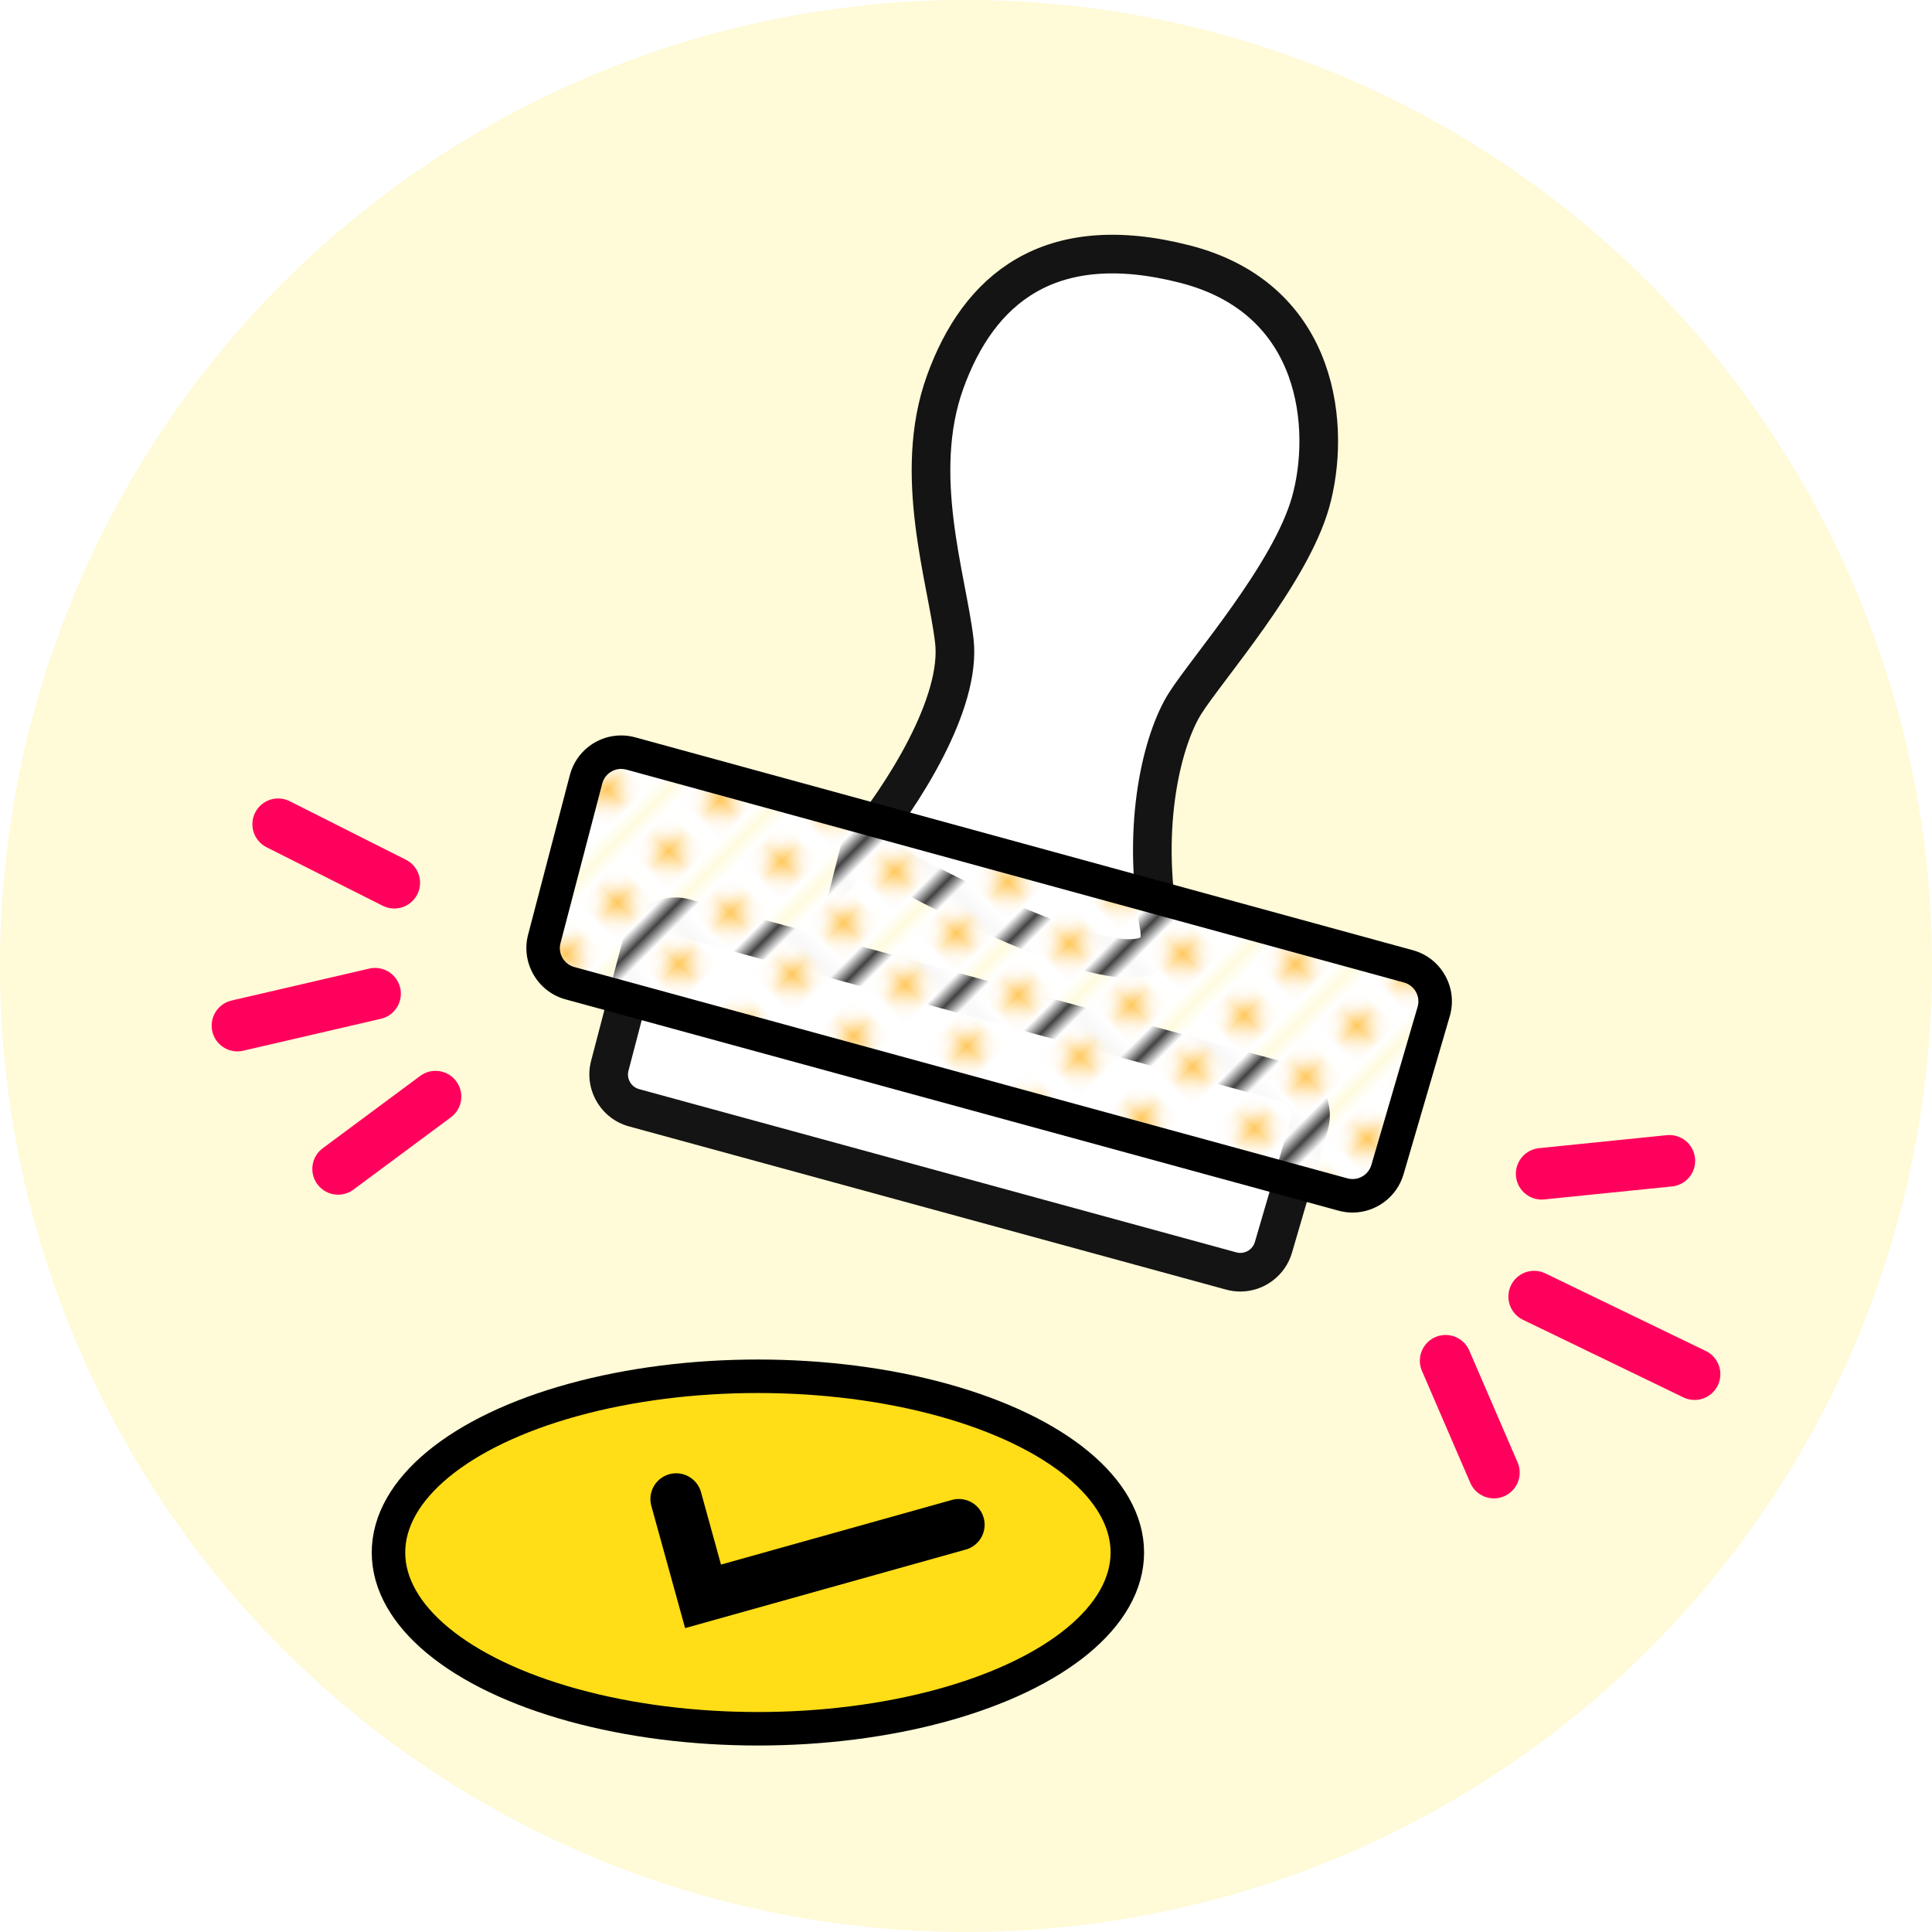
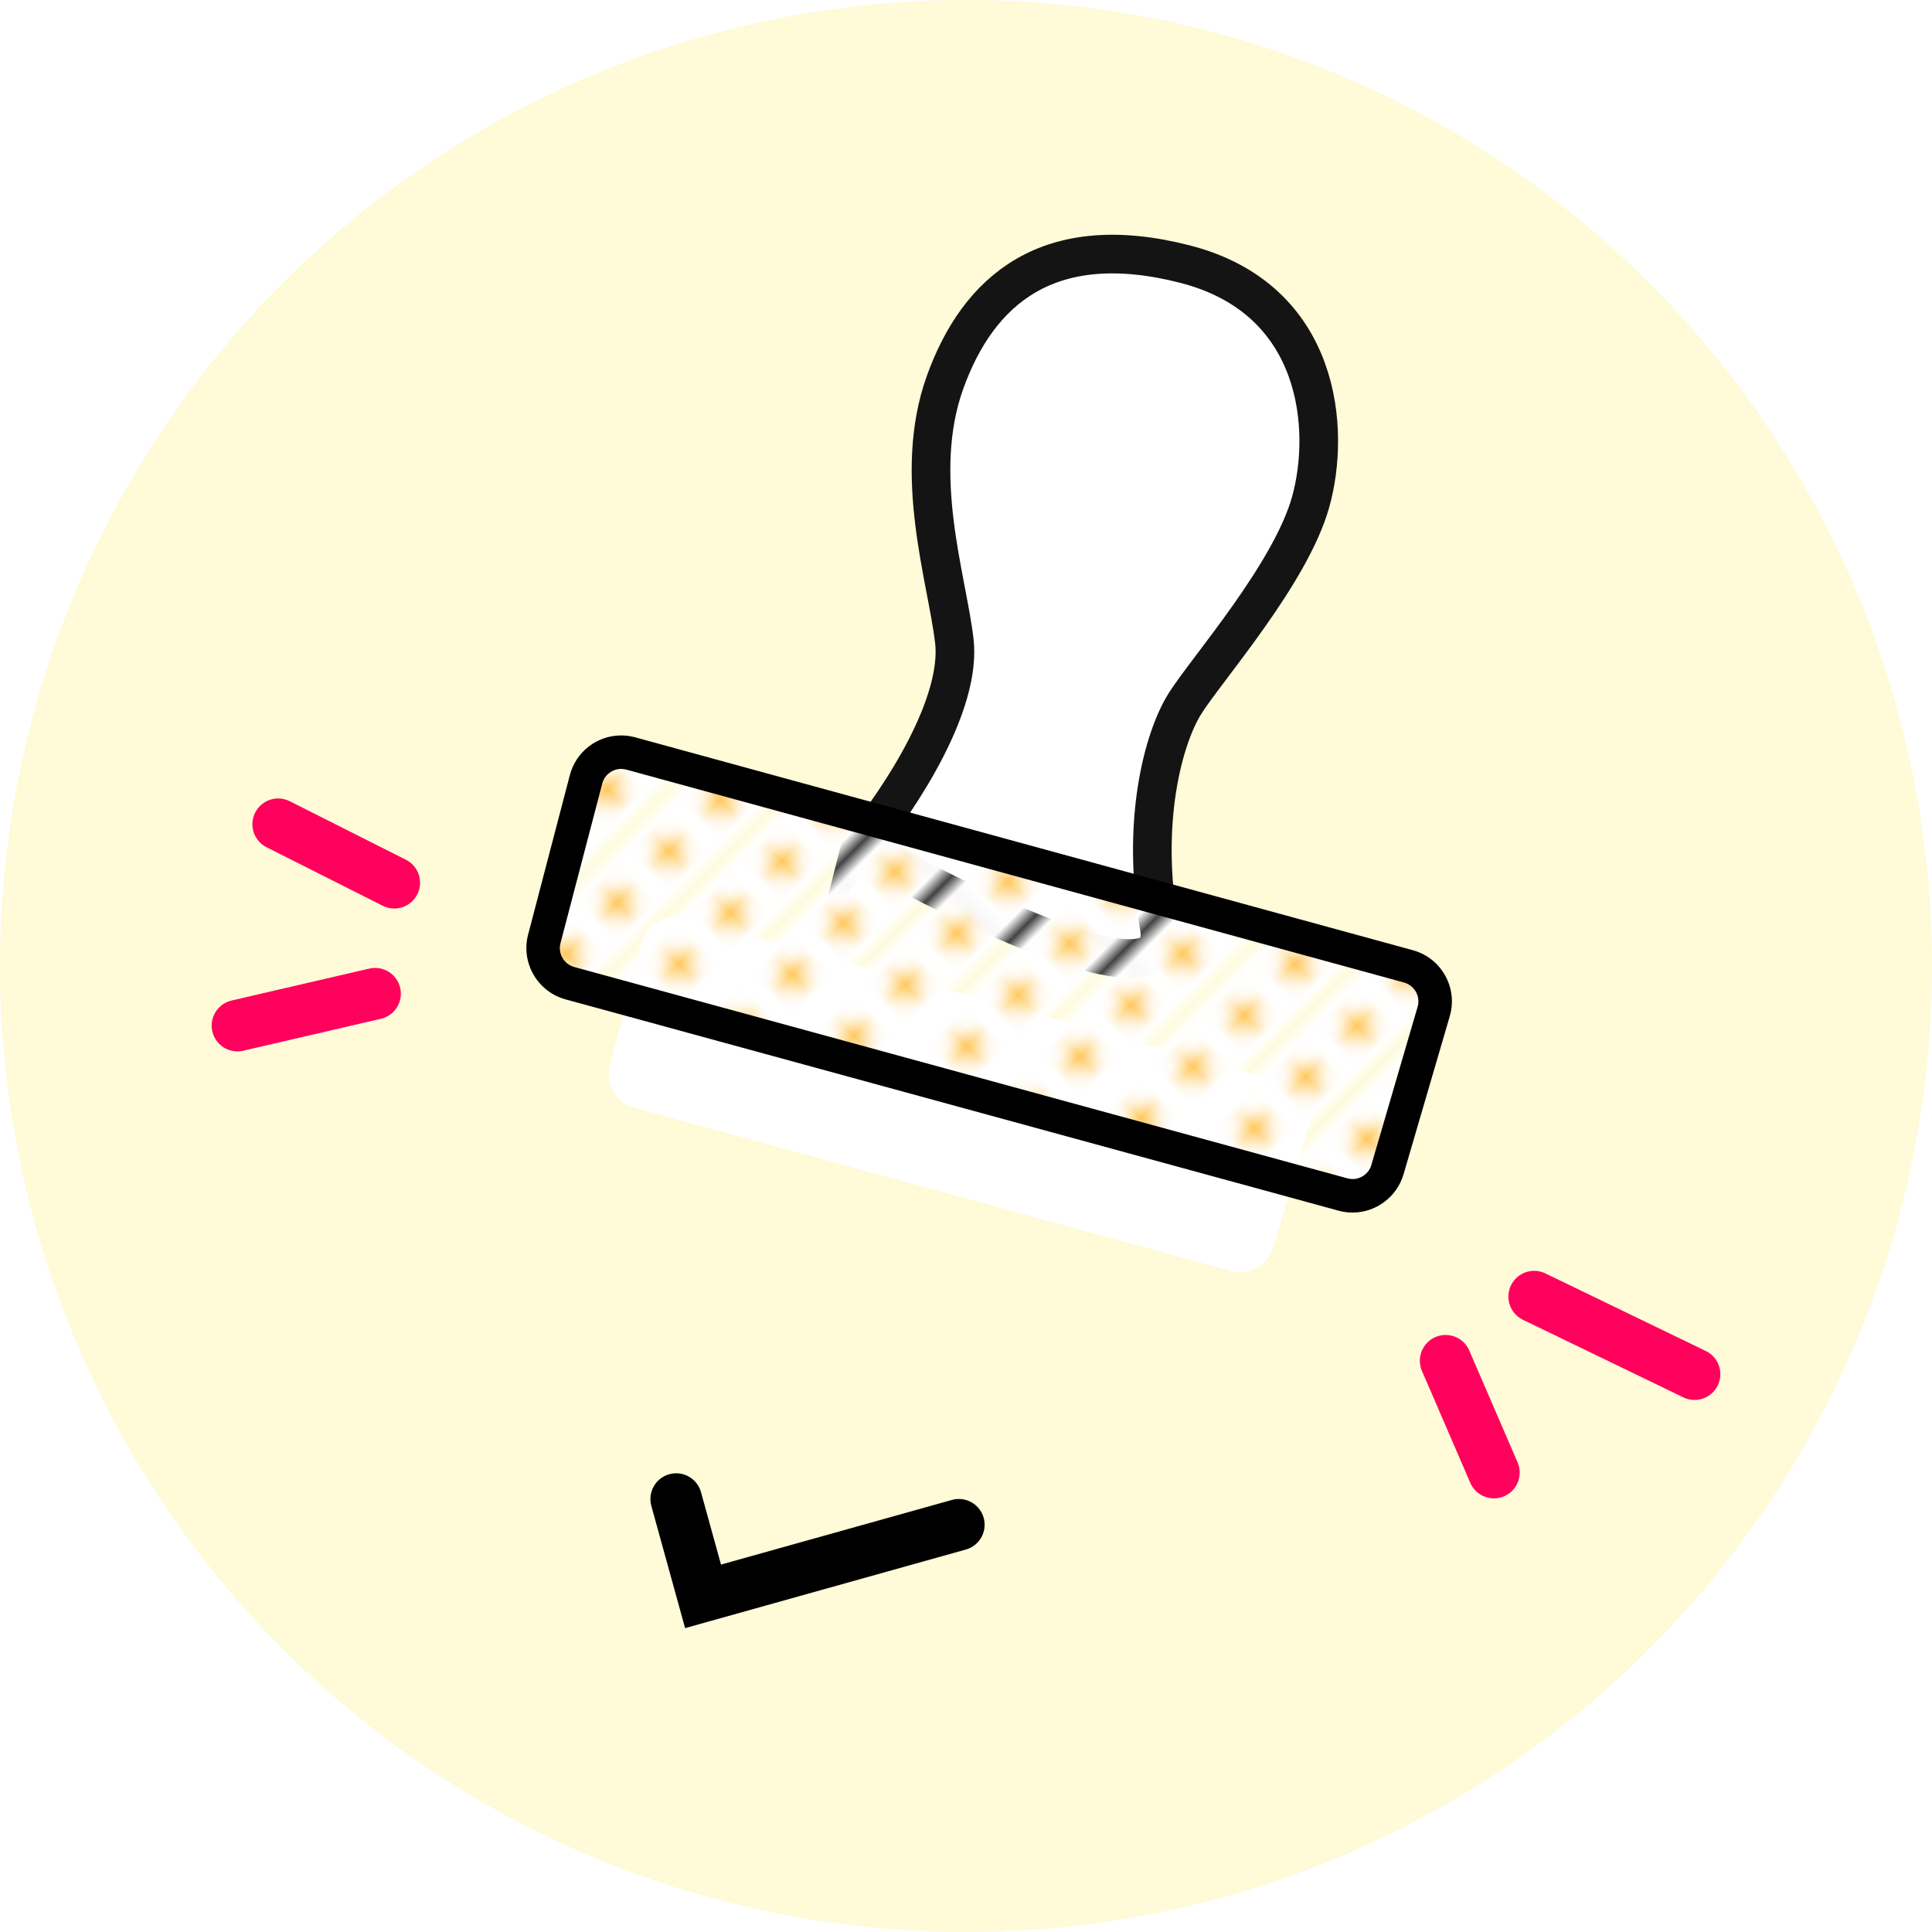
<svg xmlns="http://www.w3.org/2000/svg" viewBox="0 0 150 150">
  <defs>
    <style>.cls-1,.cls-2,.cls-3,.cls-4,.cls-5,.cls-6,.cls-7{stroke-width:0px;}.cls-1,.cls-8,.cls-9{fill:none;}.cls-10{fill:#ffdd17;stroke-linejoin:round;stroke-width:2.6px;}.cls-10,.cls-8{stroke:#000;}.cls-10,.cls-8,.cls-9{stroke-linecap:round;}.cls-2{fill:url(#_新規パターン_3);}.cls-8,.cls-9{stroke-width:4px;}.cls-8,.cls-9,.cls-11{stroke-miterlimit:10;}.cls-9{stroke:#ff005c;}.cls-11{stroke:#141414;stroke-width:3px;}.cls-11,.cls-5{fill:#fff;}.cls-4{fill:#141414;}.cls-6{fill:#fffad7;}.cls-7{fill:#ffc85c;}</style>
    <pattern id="_新規パターン_3" x="0" y="0" width="4.978" height="5.185" patternTransform="translate(4236.993 -8650.289) rotate(-45) scale(1.128)" patternUnits="userSpaceOnUse" viewBox="0 0 4.978 5.185">
      <rect class="cls-1" x="0" width="4.978" height="5.185" />
      <rect class="cls-5" x="0" y="-0" width="4.978" height="5.185" />
      <circle class="cls-7" cx="2.489" cy="2.592" r="1.058" />
    </pattern>
  </defs>
  <g id="_レイヤー_5">
    <circle class="cls-6" cx="75" cy="75" r="75" />
  </g>
  <g id="_レイヤー_1">
    <path class="cls-5" d="M96.301,98.774c-.237,0-.476-.032-.706-.095l-46.37-12.675c-1.407-.386-2.252-1.847-1.882-3.258l2.506-9.574c.307-1.175,1.37-1.997,2.585-1.997.239,0,.477.032.708.095l46.639,12.768c.698.191,1.276.645,1.629,1.276.352.631.434,1.36.23,2.054l-2.773,9.481c-.331,1.133-1.386,1.924-2.565,1.924Z" />
-     <path class="cls-4" d="M52.434,72.676c.103,0,.207.014.311.042l46.639,12.768c.633.173,1.001.832.817,1.462l-2.773,9.483c-.15.511-.617.845-1.126.845-.102,0-.207-.014-.31-.042l-46.371-12.675c-.62-.17-.989-.807-.826-1.429l2.506-9.575c.138-.528.614-.877,1.135-.877M52.434,69.676h-0c-1.897 0-3.557,1.282-4.037,3.118l-2.505,9.575c-.576,2.202.741,4.482,2.937,5.083l46.371,12.675c.359.098.73.148,1.101.148,1.841,0,3.488-1.235,4.005-3.003l2.773-9.482c.317-1.083.188-2.222-.362-3.208-.551-.985-1.453-1.692-2.542-1.99l-46.639-12.768c-.36-.098-.731-.148-1.103-.148h0Z" />
    <path class="cls-11" d="M66.783,65.797c3.296-4.013,7.883-11.179,7.309-16.052-.573-4.873-3.296-12.899-.717-20.065s8.026-11.896,18.632-9.173c10.606,2.723,11.322,12.899,9.746,18.488-1.577,5.59-8.026,12.899-9.746,15.622-1.72,2.723-3.44,9.316-2.006,17.342,1.433,8.026-23.218-6.163-23.218-6.163Z" />
    <path class="cls-2" d="M105.015,92.842c-.251,0-.501-.034-.745-.101l-60.027-16.408c-1.483-.406-2.374-1.946-1.984-3.434l3.243-12.395c.326-1.241,1.447-2.106,2.728-2.106.251,0,.502.034.745.1l60.375,16.528c.734.201,1.344.677,1.716,1.343.372.666.46,1.436.246,2.167l-3.591,12.276c-.349,1.193-1.461,2.028-2.705,2.028Z" />
    <path class="cls-3" d="M48.228,59.699c.133-0.0.268.018.402.054l60.375,16.528c.819.224,1.296,1.077,1.057,1.892l-3.59,12.275c-.194.662-.799,1.093-1.458,1.093-.133,0-.267-.017-.401-.054l-60.028-16.409c-.803-.22-1.28-1.045-1.069-1.85l3.243-12.395c.179-.684.795-1.135,1.469-1.135M48.228,57.099h-0c-1.872 0-3.51,1.265-3.984,3.077l-3.243,12.395c-.569,2.174.732,4.424,2.899,5.017l60.028,16.409c.355.097.721.146,1.087.146,1.817,0,3.443-1.219,3.953-2.964l3.59-12.275c.313-1.069.186-2.193-.358-3.166-.543-.972-1.434-1.67-2.508-1.964l-60.375-16.528c-.355-.097-.722-.147-1.089-.147h0Z" />
    <line class="cls-9" x1="30.613" y1="68.536" x2="21.595" y2="63.993" />
    <line class="cls-9" x1="29.121" y1="77.15" x2="18.433" y2="79.629" />
-     <line class="cls-9" x1="33.815" y1="85.141" x2="26.249" y2="90.755" />
-     <line class="cls-9" x1="119.692" y1="91.133" x2="129.611" y2="90.125" />
    <line class="cls-9" x1="119.111" y1="100.667" x2="131.567" y2="106.691" />
    <line class="cls-9" x1="112.237" y1="105.647" x2="115.988" y2="114.332" />
-     <ellipse class="cls-10" cx="58.844" cy="120.537" rx="28.682" ry="13.684" />
    <polyline class="cls-8" points="52.498 116.386 54.585 123.94 74.446 118.381" />
  </g>
</svg>